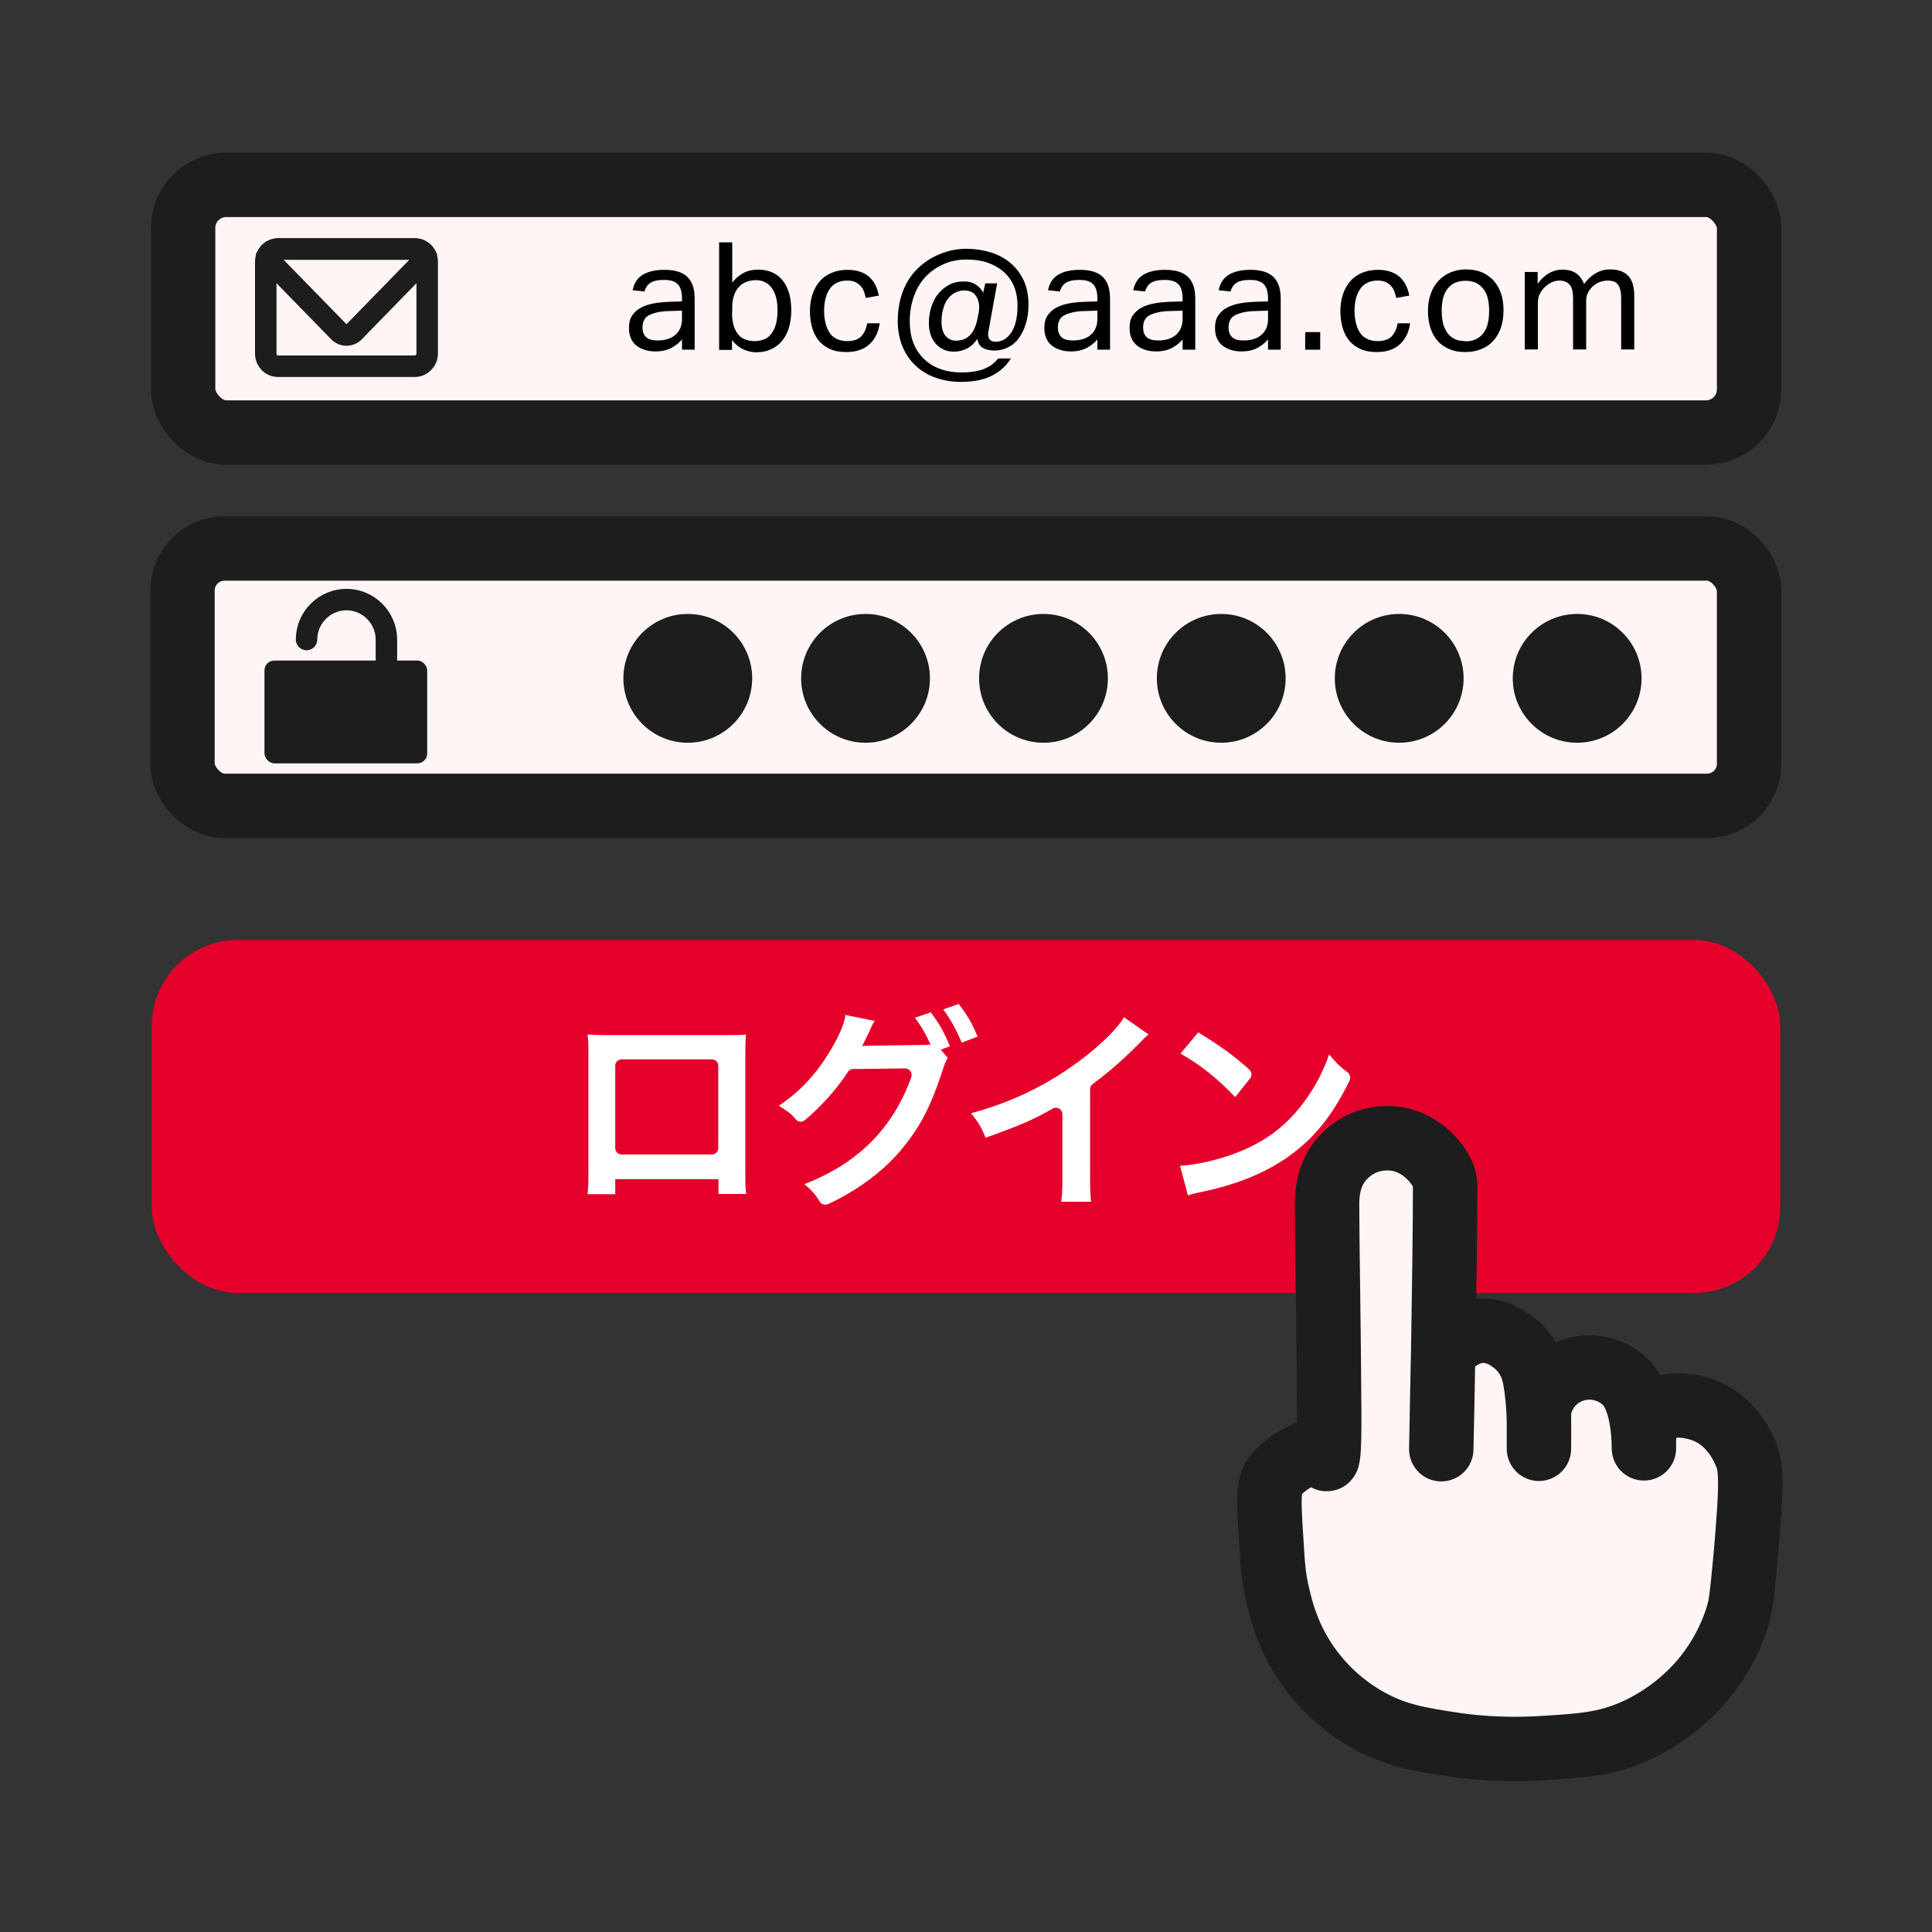
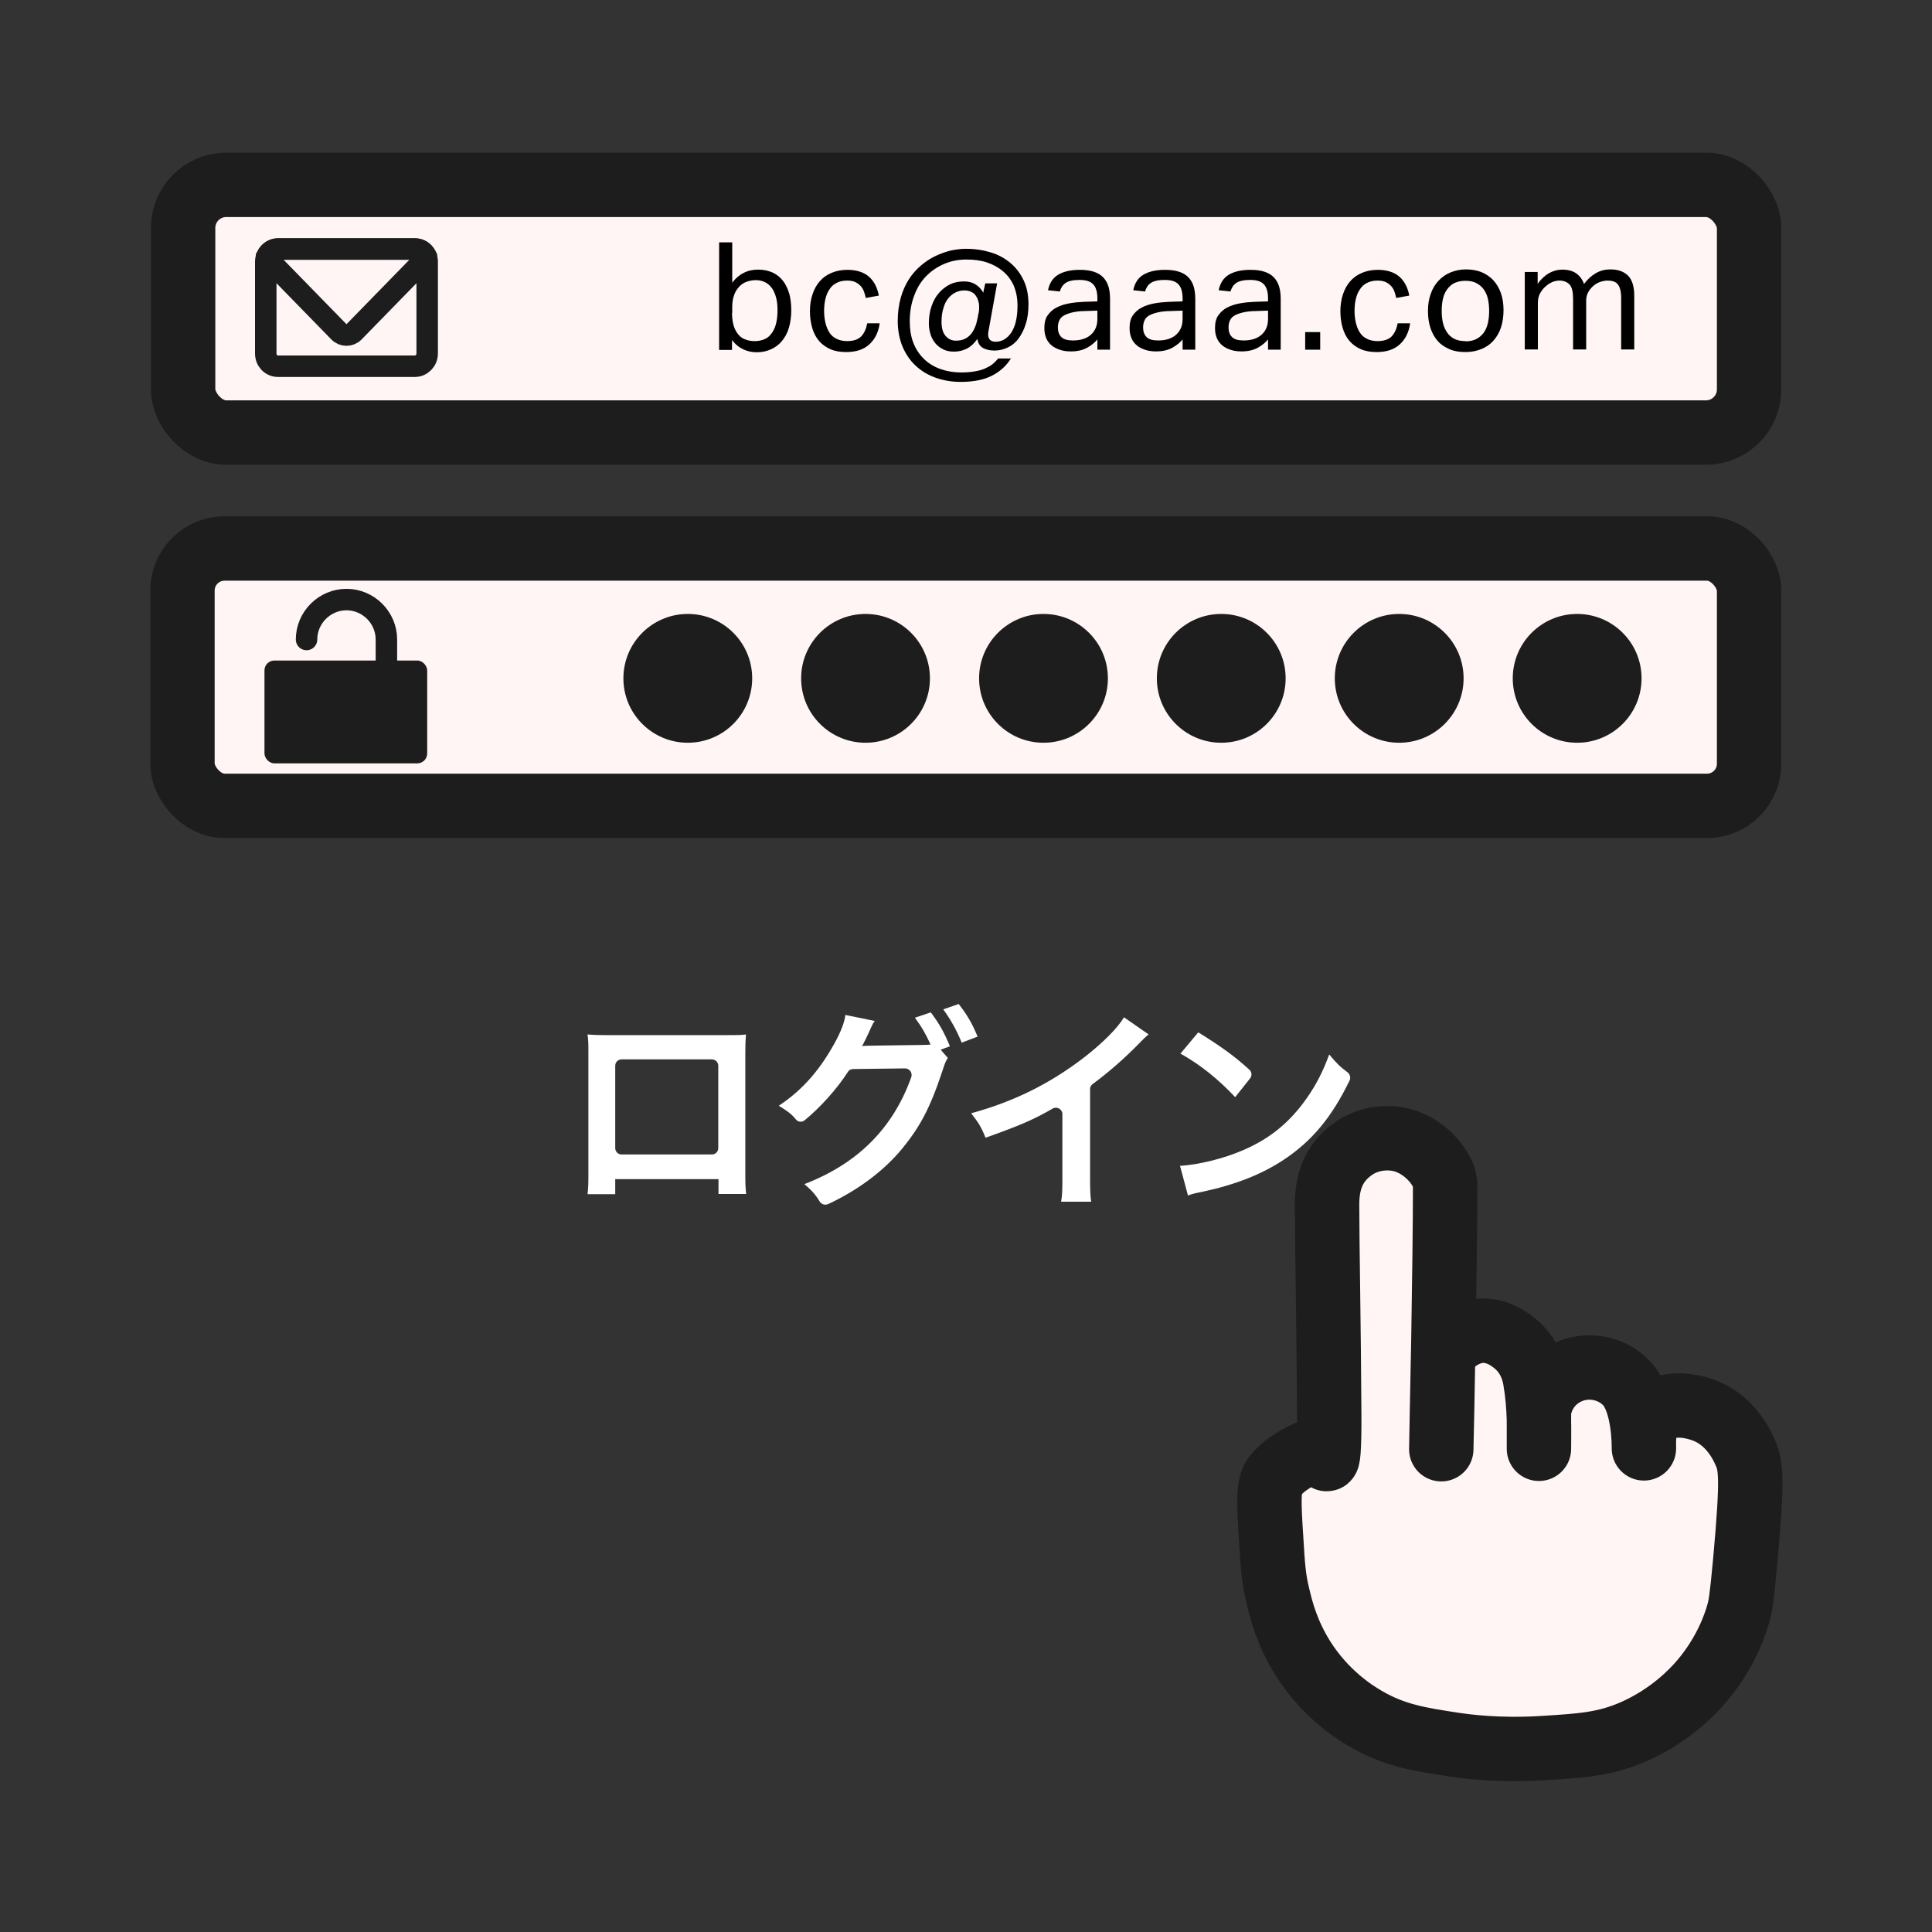
<svg xmlns="http://www.w3.org/2000/svg" id="icon_login" viewBox="0 0 90 90">
  <rect x="0" y="0" width="90" height="90" fill="#333333" stroke="none" />
  <defs>
    <style>
      .cls-1, .cls-2, .cls-3 {
        fill: none;
      }

      .cls-4 {
        fill: #fff;
      }

      .cls-5 {
        fill: #e4002b;
      }

      .cls-6 {
        fill: #1d1d1d;
      }

      .cls-2, .cls-7 {
        stroke-linecap: round;
      }

      .cls-2, .cls-7, .cls-8, .cls-3 {
        stroke: #1d1d1d;
      }

      .cls-2, .cls-8 {
        stroke-miterlimit: 10;
      }

      .cls-7 {
        fill-rule: evenodd;
        stroke-linejoin: round;
      }

      .cls-7, .cls-8 {
        fill: #fff5f5;
        stroke-width: 3px;
      }

      .cls-3 {
        stroke-miterlimit: 2.61;
      }
    </style>
  </defs>
  <rect class="cls-1" width="90" height="90" />
-   <rect class="cls-5" x="7.07" y="43.79" width="75.86" height="16.44" rx="4" ry="4" />
  <path class="cls-7" d="m61.64,67.38s-1.6.51-2.27,1.41c-.31.42-.26,1.26-.15,2.96.07,1.19.11,1.79.31,2.6.15.64.42,1.72,1.17,2.91,1.01,1.6,2.32,2.46,2.91,2.8,1.35.79,2.52.97,4.18,1.22.42.06,2,.29,4.13.15,1.78-.11,2.85-.18,4.18-.76,1.7-.75,2.75-1.86,3.16-2.34,1.18-1.38,1.61-2.77,1.73-3.21.08-.29.14-.55.31-2.4.35-3.87.27-4.44,0-5.05-.16-.37-.67-1.46-1.84-1.94-.3-.12-1.59-.59-2.5.15-.43.35-.38,1.33-.38,1.59,0-.95-.17-2.41-.84-3.07-.69-.69-1.7-.85-2.5-.56-1.19.43-1.55,1.52-1.55,2.02,0,.68,0,1.29,0,1.63,0-.85.05-1.89-.18-3.24-.11-.62-.39-1.25-1.02-1.73-.19-.15-.95-.73-1.89-.46-.72.21-1.37.81-1.38,1.32-.03,1.68-.07,3.36-.08,4.13.03-1.13.18-8.7.18-12.33,0-.54-.63-1.5-1.63-1.94-.86-.38-1.96-.25-2.7.31-.65.48-1.17,1.2-1.17,2.55,0,1.72.08,5.84.1,9.74.02,3.6-.27,1.55-.27,1.55Z" />
  <g>
    <path class="cls-4" d="m28.66,54.93v.7h-1.29c.03-.24.04-.48.04-.86v-5.74c0-.38,0-.57-.04-.84.24.02.45.03.85.03h5.69c.43,0,.61,0,.84-.03-.02.26-.03.46-.03.83v5.73c0,.37.01.64.04.87h-1.29v-.69h-4.8Zm4.5-5.58h-4.2c-.17,0-.3.13-.3.3v3.83c0,.17.13.3.3.3h4.2c.17,0,.3-.13.3-.3v-3.83c0-.17-.13-.3-.3-.3Z" />
    <path class="cls-4" d="m44.15,49.29c-.09.13-.14.25-.25.6-.59,1.78-1.07,2.67-2.01,3.78-.84.96-1.98,1.8-3.31,2.42-.14.06-.31.02-.39-.11-.2-.33-.38-.53-.72-.82,2.48-.95,4.13-2.6,4.98-4.98.07-.2-.08-.41-.29-.41l-2.42.03c-.1,0-.19.05-.24.13-.51.8-1.3,1.67-2.02,2.26-.13.1-.31.08-.41-.05-.2-.25-.39-.38-.79-.63,1.08-.72,1.88-1.62,2.59-2.9.3-.54.48-1.01.51-1.33l1.37.28c-.07.09-.08.11-.17.3-.08.18-.17.38-.27.58-.05.09-.05.1-.07.14l-.08.15c.12-.01.28-.02.48-.02l2.19-.03c.27,0,.44-.01.52-.02-.23-.5-.41-.82-.73-1.25l.74-.25c.39.52.62.92.89,1.58l-.43.16.34.39Zm.65-.72c-.24-.59-.53-1.1-.86-1.55l.72-.25c.41.53.64.93.88,1.52l-.74.28Z" />
    <path class="cls-4" d="m53.51,48.18c-.17.15-.22.19-.37.35-.72.74-1.43,1.37-2.24,1.97-.08.06-.12.14-.12.24v4.13c0,.55.01.84.05,1.11h-1.4c.05-.29.06-.49.06-1.08v-3c0-.23-.25-.37-.45-.26-.9.52-1.53.79-3.13,1.36-.21-.52-.32-.69-.67-1.14,1.98-.54,3.66-1.37,5.26-2.6.89-.69,1.57-1.38,1.86-1.87l1.15.8Z" />
    <path class="cls-4" d="m54.97,54.31c.86-.05,2.05-.34,2.96-.74,1.25-.54,2.18-1.31,2.97-2.45.44-.64.72-1.19,1.02-2,.33.4.5.57.85.83.12.09.16.25.1.38-.82,1.7-1.75,2.82-3.06,3.69-1.02.68-2.26,1.17-3.81,1.5-.4.08-.43.09-.66.17l-.37-1.38Zm.85-6.22c1.08.67,1.7,1.12,2.38,1.74.12.11.13.29.03.41l-.69.87c-.8-.85-1.62-1.51-2.55-2.03l.83-.99Z" />
  </g>
  <rect class="cls-8" x="8.53" y="8.61" width="72.95" height="11.54" rx="2.01" ry="2.01" />
  <rect class="cls-8" x="8.5" y="25.55" width="72.98" height="11.99" rx="1.96" ry="1.96" />
  <circle class="cls-6" cx="32.04" cy="31.6" r="3" />
  <circle class="cls-6" cx="40.32" cy="31.6" r="3" />
  <circle class="cls-6" cx="48.61" cy="31.6" r="3" />
  <circle class="cls-6" cx="56.89" cy="31.6" r="3" />
  <circle class="cls-6" cx="65.18" cy="31.6" r="3" />
  <circle class="cls-6" cx="73.47" cy="31.6" r="3" />
  <g>
-     <path d="m31.79,15.79c-.13.16-.3.3-.5.41-.2.11-.45.17-.75.17-.18,0-.35-.02-.5-.07s-.28-.11-.39-.2c-.11-.09-.2-.2-.26-.34s-.09-.29-.09-.48c0-.25.05-.45.16-.6s.25-.28.42-.36c.17-.09.37-.15.59-.19.22-.04.45-.06.68-.07l.62-.02v-.14c0-.31-.07-.53-.2-.66-.13-.14-.34-.2-.64-.2s-.5.05-.64.14c-.14.1-.22.23-.27.4l-.55-.06c.07-.33.22-.57.47-.72.25-.15.58-.23,1.01-.23.26,0,.48.03.66.09s.33.15.44.27c.11.12.19.26.24.43.05.17.07.37.07.58v2.35h-.59v-.5Zm-.01-1.32l-.58.02c-.25,0-.45.03-.62.07-.16.04-.29.09-.39.15s-.16.14-.2.23c-.04.09-.06.2-.06.32,0,.18.05.33.16.44.11.11.29.16.54.16.36,0,.64-.09.84-.27.2-.18.3-.42.3-.73v-.41Z" />
    <path d="m33.5,11.29h.61v1.88c.15-.2.32-.35.52-.45.2-.11.43-.16.69-.16s.48.05.68.14c.19.09.35.22.48.39.13.17.22.37.29.6.06.23.09.49.09.77,0,.3-.04.57-.11.81-.07.24-.18.44-.32.61-.14.17-.31.3-.51.39-.2.09-.42.14-.67.14-.21,0-.41-.04-.61-.13s-.38-.23-.54-.44v.46h-.6v-5Zm.6,3.29c0,.23.03.43.08.6s.13.3.22.41c.09.11.21.19.34.23.13.05.27.07.43.07s.29-.03.42-.08c.13-.05.24-.13.33-.25.09-.11.17-.26.22-.44s.08-.4.08-.67-.03-.49-.09-.67-.13-.32-.23-.43c-.09-.11-.2-.18-.32-.23-.12-.05-.24-.07-.37-.07-.16,0-.31.03-.44.08-.14.05-.25.13-.35.24s-.18.24-.23.4c-.06.16-.08.35-.08.56v.25Z" />
    <path d="m40.98,15.06c-.06.42-.22.74-.48.98-.26.24-.62.36-1.08.36-.28,0-.52-.04-.73-.13-.21-.09-.39-.22-.53-.38s-.25-.37-.32-.6c-.07-.24-.11-.5-.11-.79s.04-.55.12-.79c.08-.24.19-.44.34-.61.15-.17.33-.3.55-.39.21-.09.46-.14.73-.14.43,0,.77.11,1.01.32.24.21.39.51.46.88l-.61.11c-.02-.12-.06-.22-.09-.32-.04-.1-.09-.18-.17-.26-.07-.07-.16-.13-.25-.17-.1-.04-.22-.06-.36-.06-.19,0-.36.04-.49.11-.14.07-.25.17-.33.3-.09.13-.15.28-.19.45-.04.17-.06.36-.06.55s.02.38.06.55c.04.17.1.32.18.45s.19.23.33.3c.14.07.3.11.5.11.29,0,.51-.07.66-.22.14-.15.23-.35.28-.61h.62Z" />
    <path d="m47.11,16.67c-.21.35-.5.62-.88.82-.38.2-.87.3-1.48.3-.43,0-.82-.07-1.18-.2-.36-.13-.67-.32-.92-.56-.26-.24-.46-.54-.61-.89-.14-.35-.22-.74-.22-1.18,0-.4.05-.76.14-1.09.09-.32.22-.61.38-.86.16-.25.35-.46.56-.64.21-.18.44-.33.67-.44s.48-.2.72-.26c.25-.05.48-.08.71-.08.42,0,.8.06,1.16.17s.66.28.92.5c.26.22.46.49.61.81.15.32.22.69.22,1.1,0,.35-.04.67-.13.93-.08.27-.2.49-.34.68s-.31.32-.5.41-.4.14-.61.14-.4-.04-.54-.12c-.14-.08-.23-.22-.26-.42-.15.21-.31.36-.49.45-.18.09-.38.14-.59.14-.19,0-.36-.03-.5-.1-.14-.07-.27-.16-.37-.28s-.18-.26-.23-.42-.08-.33-.08-.51c0-.29.04-.55.12-.79.08-.24.19-.45.34-.62.14-.17.32-.31.52-.41.2-.1.42-.14.66-.14.2,0,.37.04.52.13.15.09.28.22.38.4,0-.06.02-.14.04-.22.02-.08.03-.16.05-.22h.55l-.41,2.27s-.01.08-.01.1c0,.23.12.35.35.35.13,0,.26-.03.39-.1.12-.07.23-.17.33-.31.09-.14.17-.31.22-.52s.08-.46.08-.75c0-.35-.06-.65-.17-.92-.12-.27-.28-.49-.49-.67-.21-.18-.46-.32-.75-.42-.29-.1-.62-.14-.97-.14-.38,0-.73.07-1.05.21s-.6.33-.84.58-.42.55-.55.91c-.13.35-.2.74-.2,1.17,0,.37.05.7.16.99.11.29.27.54.48.75.21.21.46.37.76.48.3.11.63.17,1.01.17.24,0,.45-.02.62-.05.18-.03.33-.07.47-.13.13-.06.25-.12.35-.2.1-.08.19-.17.27-.27h.61Zm-1.52-2.08c0-.06.02-.11.02-.17,0-.06,0-.11,0-.18,0-.08-.02-.17-.05-.26s-.07-.16-.12-.23-.12-.12-.21-.16-.19-.06-.31-.06c-.14,0-.27.03-.4.09s-.24.15-.34.27c-.1.12-.18.27-.23.46-.06.18-.09.39-.09.63,0,.3.06.52.19.67s.29.22.48.22c.17,0,.31-.03.43-.09.12-.06.21-.14.29-.24.08-.1.14-.22.19-.35.05-.13.08-.27.11-.42l.03-.18Z" />
    <path d="m51.14,15.79c-.13.16-.3.3-.5.41-.2.11-.45.17-.75.17-.18,0-.35-.02-.5-.07s-.28-.11-.39-.2c-.11-.09-.2-.2-.26-.34s-.09-.29-.09-.48c0-.25.05-.45.16-.6s.25-.28.42-.36c.17-.09.37-.15.59-.19.22-.04.45-.06.68-.07l.62-.02v-.14c0-.31-.07-.53-.2-.66-.13-.14-.34-.2-.64-.2s-.5.05-.64.14c-.14.1-.22.23-.27.4l-.55-.06c.07-.33.22-.57.47-.72.25-.15.58-.23,1.01-.23.26,0,.48.03.66.09s.33.15.44.27c.11.12.19.26.24.43.05.17.07.37.07.58v2.35h-.59v-.5Zm-.01-1.32l-.58.02c-.25,0-.45.03-.62.07-.16.04-.29.09-.39.15s-.16.14-.2.23c-.04.09-.06.2-.06.32,0,.18.05.33.16.44.11.11.29.16.54.16.36,0,.64-.09.84-.27.2-.18.3-.42.3-.73v-.41Z" />
    <path d="m55.11,15.79c-.13.16-.3.3-.5.41-.2.11-.45.17-.75.17-.18,0-.35-.02-.5-.07s-.28-.11-.39-.2c-.11-.09-.2-.2-.26-.34s-.09-.29-.09-.48c0-.25.05-.45.16-.6s.25-.28.42-.36c.17-.09.37-.15.59-.19.22-.04.45-.06.68-.07l.62-.02v-.14c0-.31-.07-.53-.2-.66-.13-.14-.34-.2-.64-.2s-.5.05-.64.14c-.14.1-.22.23-.27.4l-.55-.06c.07-.33.22-.57.47-.72.25-.15.58-.23,1.01-.23.26,0,.48.03.66.09s.33.15.44.27c.11.12.19.26.24.43.05.17.07.37.07.58v2.35h-.59v-.5Zm-.01-1.32l-.58.02c-.25,0-.45.03-.62.07-.16.04-.29.09-.39.15s-.16.14-.2.23c-.04.09-.06.2-.06.32,0,.18.05.33.16.44.11.11.29.16.54.16.36,0,.64-.09.84-.27.2-.18.3-.42.3-.73v-.41Z" />
    <path d="m59.09,15.79c-.13.16-.3.3-.5.41-.2.11-.45.17-.75.17-.18,0-.35-.02-.5-.07s-.28-.11-.39-.2c-.11-.09-.2-.2-.26-.34s-.09-.29-.09-.48c0-.25.05-.45.16-.6s.25-.28.42-.36c.17-.09.37-.15.59-.19.22-.04.45-.06.68-.07l.62-.02v-.14c0-.31-.07-.53-.2-.66-.13-.14-.34-.2-.64-.2s-.5.05-.64.14c-.14.1-.22.23-.27.4l-.55-.06c.07-.33.22-.57.47-.72.25-.15.58-.23,1.01-.23.26,0,.48.03.66.09s.33.15.44.27c.11.12.19.26.24.43.05.17.07.37.07.58v2.35h-.59v-.5Zm-.01-1.32l-.58.02c-.25,0-.45.03-.62.07-.16.04-.29.09-.39.15s-.16.14-.2.23c-.04.09-.06.2-.06.32,0,.18.05.33.16.44.11.11.29.16.54.16.36,0,.64-.09.84-.27.2-.18.3-.42.3-.73v-.41Z" />
    <path d="m60.8,15.47h.7v.82h-.7v-.82Z" />
    <path d="m65.69,15.06c-.06.42-.22.74-.48.98-.26.24-.62.36-1.08.36-.28,0-.52-.04-.73-.13-.21-.09-.39-.22-.53-.38s-.25-.37-.32-.6c-.07-.24-.11-.5-.11-.79s.04-.55.12-.79c.08-.24.19-.44.34-.61.15-.17.33-.3.55-.39.21-.09.46-.14.73-.14.43,0,.77.11,1.01.32.24.21.39.51.46.88l-.61.11c-.02-.12-.06-.22-.09-.32-.04-.1-.09-.18-.17-.26-.07-.07-.16-.13-.25-.17-.1-.04-.22-.06-.36-.06-.19,0-.36.04-.49.11-.14.07-.25.17-.33.3-.09.13-.15.28-.19.45-.04.17-.06.36-.06.55s.02.38.06.55c.04.17.1.32.18.45s.19.23.33.3c.14.07.3.11.5.11.29,0,.51-.07.66-.22.14-.15.23-.35.28-.61h.62Z" />
    <path d="m68.26,16.4c-.28,0-.52-.04-.73-.13-.21-.09-.4-.21-.55-.38s-.26-.36-.34-.6-.12-.5-.12-.8.04-.56.13-.8c.08-.24.2-.44.36-.61s.34-.3.56-.39c.22-.09.46-.14.72-.14s.51.04.73.13c.21.09.4.22.55.38.15.17.27.37.35.6.08.23.12.5.12.79s-.04.57-.12.81-.2.44-.35.61c-.15.17-.34.3-.56.39-.22.09-.46.14-.74.14Zm0-.5c.2,0,.36-.03.5-.1.14-.07.26-.17.35-.29s.16-.28.2-.45c.04-.17.06-.37.06-.58s-.02-.39-.06-.57c-.04-.17-.11-.32-.2-.44s-.21-.22-.35-.29-.31-.1-.5-.1-.36.04-.5.1c-.14.07-.25.17-.34.29-.09.12-.16.27-.2.44-.04.17-.06.36-.06.57s.02.4.06.57c.04.17.11.32.2.45s.2.22.34.29.31.1.5.1Z" />
    <path d="m71.03,12.67h.6v.55c.16-.22.34-.39.54-.5.2-.11.4-.16.6-.16.27,0,.49.06.65.17.17.12.29.28.37.5.16-.22.35-.39.56-.51s.43-.17.67-.17c.35,0,.63.1.82.29.19.19.29.51.29.93v2.51h-.61v-2.37c0-.16-.01-.3-.04-.41-.03-.11-.07-.2-.12-.26s-.12-.11-.2-.13c-.08-.03-.17-.04-.27-.04s-.22.02-.34.06c-.12.04-.23.1-.34.2-.09.08-.17.18-.23.29s-.09.24-.09.38v2.28h-.61v-2.36c0-.32-.05-.54-.16-.66s-.27-.19-.47-.19c-.24,0-.46.1-.67.29-.08.07-.16.17-.23.29s-.11.27-.11.47v2.16h-.61v-3.62Z" />
  </g>
  <path class="cls-3" d="m12.95,11.6h6.38c.32,0,.57.26.57.59v4.28c0,.32-.26.59-.57.59h-6.38c-.32,0-.57-.26-.57-.59v-4.28c0-.32.26-.59.57-.59h0Z" />
  <path class="cls-3" d="m12.95,11.6h6.38c.22,0,.41.13.51.32-.02.09-.06.17-.13.24l-3.22,3.3c-.19.2-.51.2-.7,0l-3.22-3.3c-.07-.07-.11-.15-.13-.24.1-.19.29-.32.51-.32h0Z" />
  <rect class="cls-6" x="12.32" y="30.77" width="7.58" height="4.79" rx=".46" ry=".46" />
  <path class="cls-2" d="m14.28,29.79c0-1.02.84-1.86,1.86-1.86h0c1.02,0,1.86.84,1.86,1.86v3.08" />
</svg>